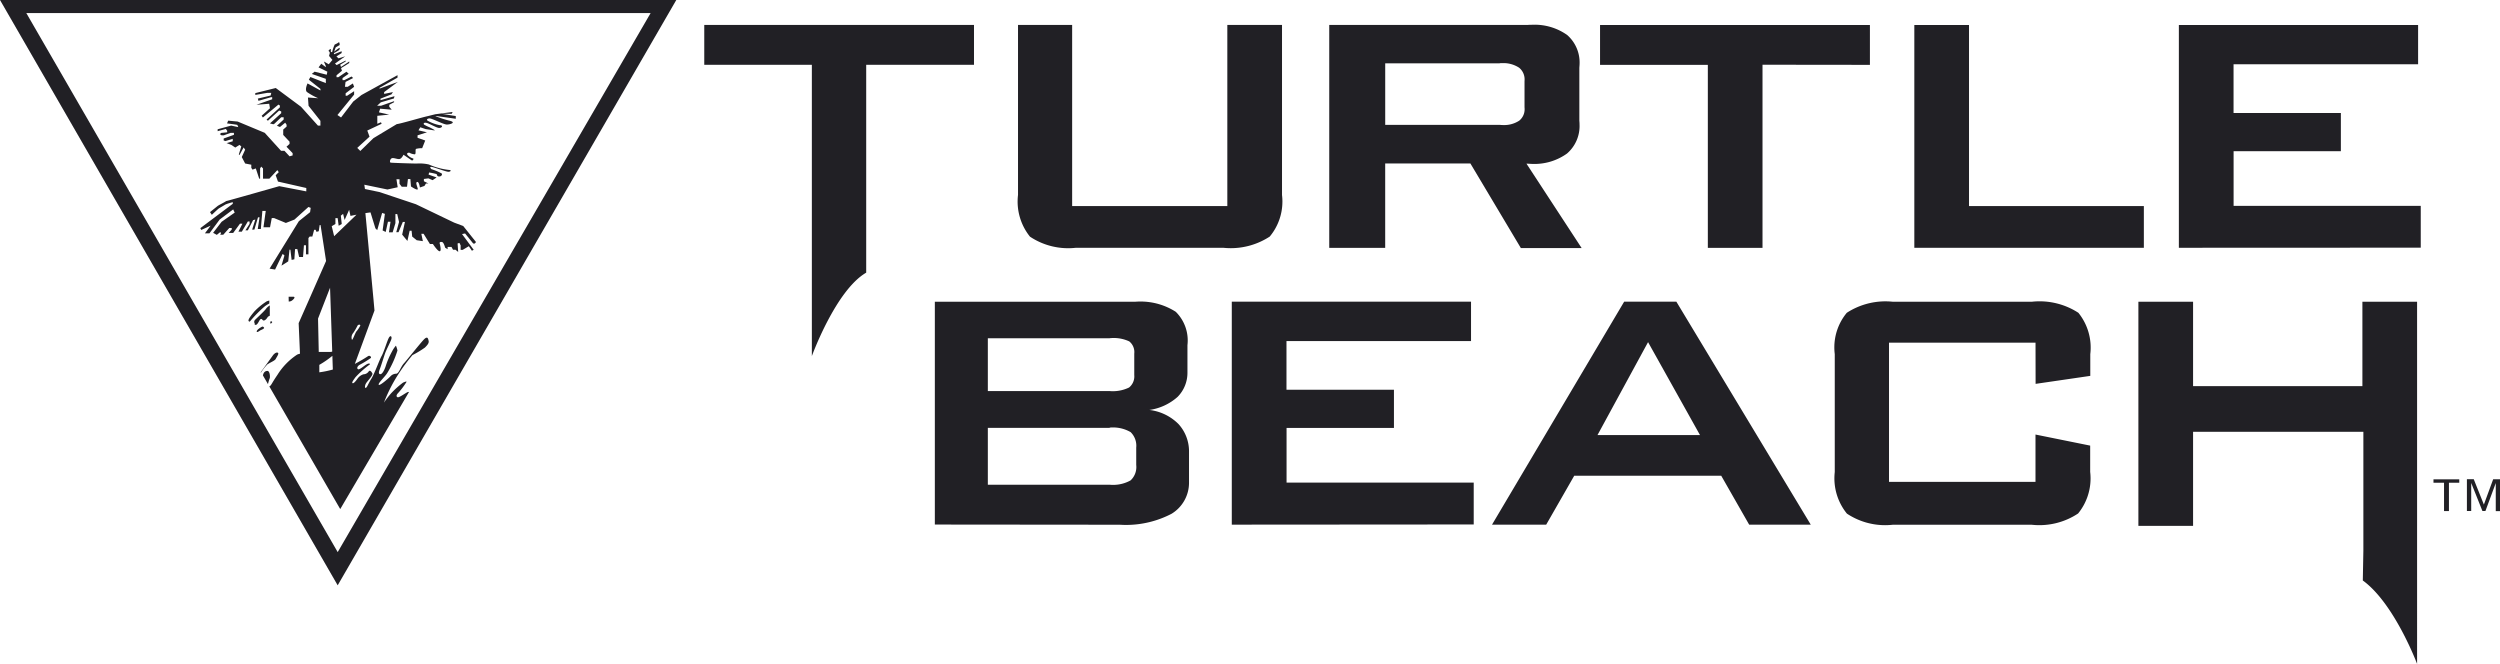
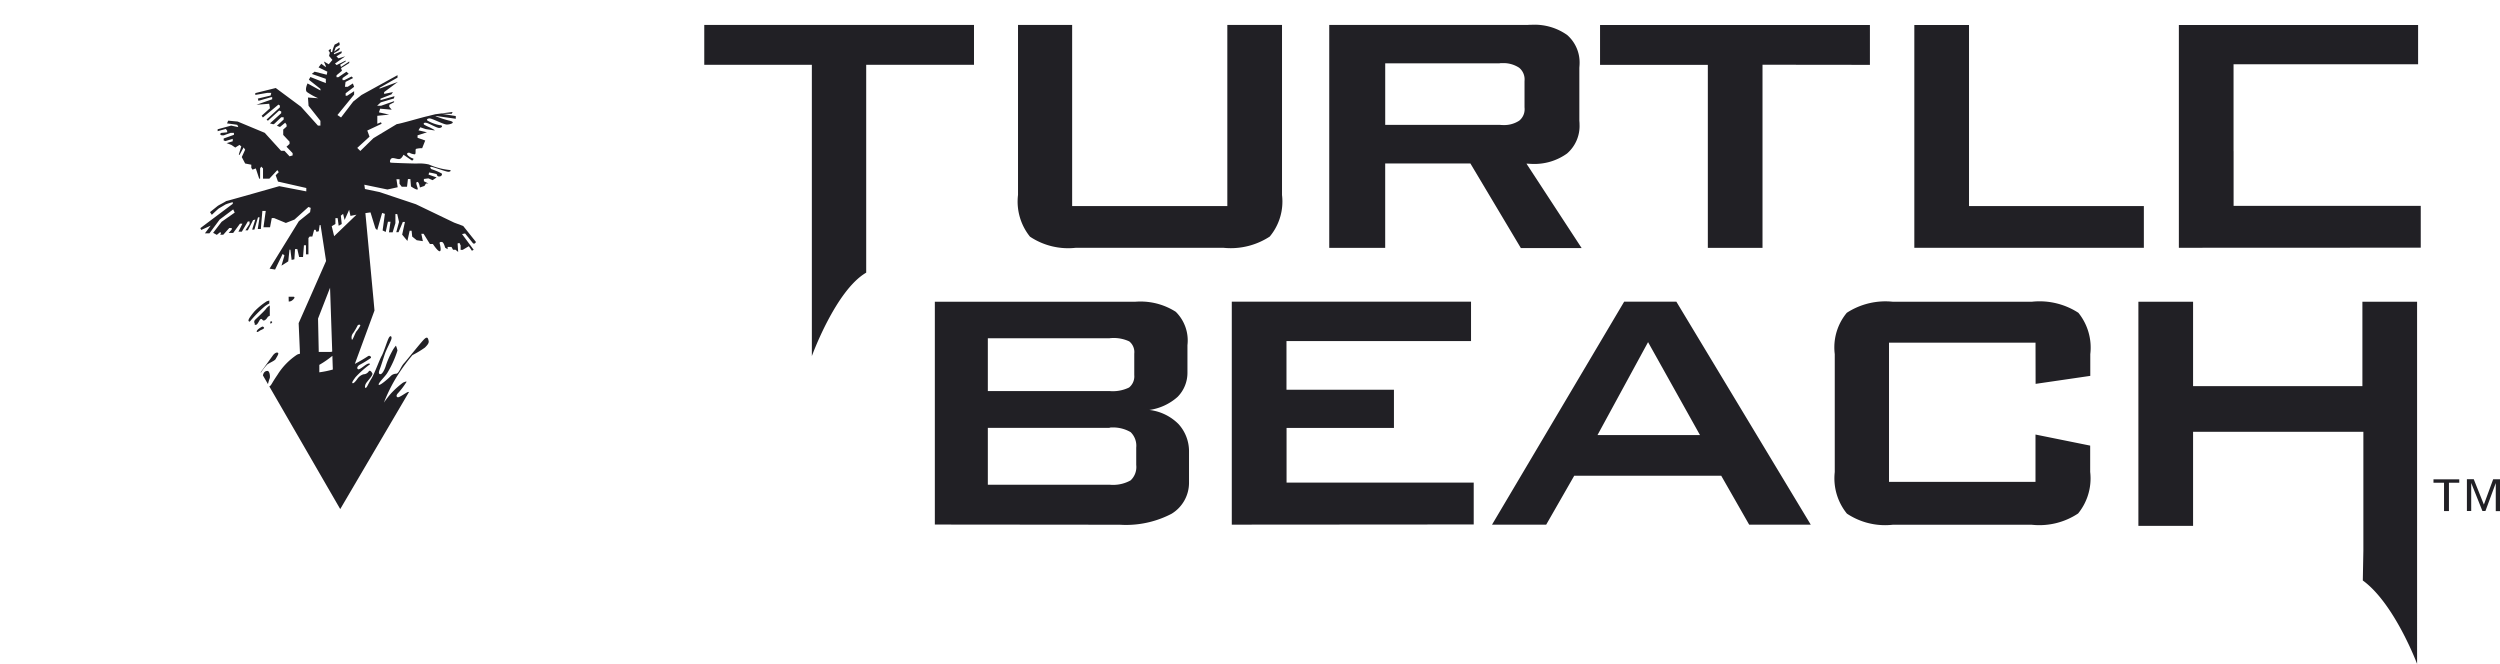
<svg xmlns="http://www.w3.org/2000/svg" id="_1726430725920" width="276.347" height="73.386" viewBox="0 0 276.347 73.386">
  <g id="Grupo_3" data-name="Grupo 3">
-     <path id="Path_1" data-name="Path 1" d="M1708.76,3163.28h-37.33l37.327,64.7,37.429-64.7Zm-34.421,1.446h69.01l-34.59,59.584Z" transform="translate(-1671.43 -3163.28)" fill="#212025" />
    <g id="Grupo_2" data-name="Grupo 2" transform="translate(22.091 4.663)">
      <path id="Path_2" data-name="Path 2" d="M2211.32,3312.76a6.728,6.728,0,0,0-.19.652l-.555-.959h0c.067-.374.271-.5.5-.5s.317.543.25.836Zm-.2-1.56c.271-.192.769-.374.871-.578s.374-.577.249-.666-.339,0-.543.249l-1.356,1.876v.077a6.081,6.081,0,0,1,.747-.951Zm21.8-14.443-.338.066,1.289,1.742-.2.1-.338-.5-.679.406h-.227v-.5l-.137-.271-.2.066.067.938-.3-.25h-.271l-.169-.306h-.431v.25l-.271-.169s-.137-.542-.306-.61-.338,0-.3.134.227.871,0,.871-.747-.8-.747-.8h-.329l-.7-1.13h-.25l.17.813-.679-.1-.5-.406-.067-.644h-.215l-.249,1.129-.578-.7.306-1.4h-.234l-.475,1.13h-.249l.306-1.13-.2-.871h-.2v1l-.306,1.018h-.408l.172-1.172h-.284l-.249,1.13-.339-.169.25-1.832-.306-.1-.542,1.9-.2-.2-.542-1.762-.565.08.894,9.525.112,1.244-2.172,5.9c.5-.264,1-.553,1.471-.863.17-.1.361.067.306.2a10.952,10.952,0,0,1-1.277.78c-.25.169-.306.406-.137.475s.667-.406.973-.565.408,0,.271.066a10.91,10.91,0,0,0-1.55,1.392c-.17.249-.441.578-.306.645s.431-.338.566-.531a1.241,1.241,0,0,1,.643-.452.7.7,0,0,0,.565-.307c.138-.2.294,0,.409.2s-.578.881-.712,1.129-.137.542,0,.475.249-.44.6-1,.883-2.068,1.132-2.508.566-1.526.77-1.957.408-.214.306.1-.543,1.129-.7,1.583-.44,1.391-.577,1.729-.138.543.067.543.44-.44.577-.849a9.159,9.159,0,0,1,.712-1.658,3.22,3.22,0,0,1,.43-.645,2.516,2.516,0,0,1,.17.542,11.2,11.2,0,0,1-1.132,2.49c-.249.406-1.04,1.13-.937,1.29s1.132-.747,1.311-.948a.867.867,0,0,1,.609-.272c.306,0,.5-.747.848-1.13s1.742-2.134,2.182-2.609.5-.169.565.1-.169.5-.408.747a10.94,10.94,0,0,1-1.38.836,20.231,20.231,0,0,0-1.911,2.677,17.58,17.58,0,0,0-1.244,2.576,11.208,11.208,0,0,1,.769-1,9.6,9.6,0,0,1,1.356-1.218c.227-.089.475-.2.328,0a8.508,8.508,0,0,1-.938,1.218c-.138.168-.169.338,0,.405s.906-.5,1.132-.578a.234.234,0,0,1,.062-.008.211.211,0,0,1,.062.009l-7.6,12.939-7.838-13.559c.249-.135.169-.215.906-1.29a7.28,7.28,0,0,1,2.167-2.224,1.333,1.333,0,0,1,.316-.1l-.146-3.38,1.21-2.737,1.821-4.135-.609-3.967h-.1l-.1.677-.25.067-.1-.227h-.159l-.2.747h-.293l-.138.169v1.8h-.271v-1h-.227l-.1,1.29h-.431l-.2-.871h-.249l-.08,1.13-.3.066-.137-1.13h-.1l-.137,1.29-.747.475.328-1.13-.2-.17-.836,1.73-.609-.1,3.235-5.243,1.244-1,.067-.475-.25-.1-1.544,1.394-.951.374-1.311-.543h-.248l-.192,1.018h-.724l.25-1.8h-.374l-.17,1.99h-.338l.2-1.289h-.172l-.4,1.356h-.248l.351-1.11-.249.066-.578,1.129h-.271l.463-.712v-.271h-.191l-.667,1.129h-.374l.44-.881h-.271l-.747,1.018h-.5l.339-.374v-.169h-.272l-.667.747h-.338l.1-.192-.1-.1-.373.306-.408-.227.938-1.219,1.448-1.017-.168-.354-1.493,1.12-1.132,1.525h-.5l.635-.848-1.04.475-.1-.2,3.585-2.69v-.182a6.827,6.827,0,0,0-.79.248l-.747.441c-.1.066-.781.711-.781.711l-.2-.3.826-.664c.169-.135.679-.361.96-.555.089,0,5.871-1.649,5.871-1.649l2.986.577v-.373l-3.133-.712-.249-.7.339-.338-.157-.229-.883.948h-.7v-1.134l-.2-.2-.124.2v1.129h-.1l-.374-1.129-.362.135-.136-.2v-.346l-.68-.134-.373-.712.373-.814-.169-.249-.463.848-.067-.079.271-.881-.2-.169-.462.293-.44-.293-.523-.2.679-.2v-.273l-.8.249-.2-.067v-.217l1.133-.406v-.216h-.374l-.747.271h-.249l-.182-.132.137-.134.667-.066v-.175l-.147-.2-.906.25v-.213l1.493-.406.791.169-.112-.25s-.361-.066-1.132-.159l.124-.306,1.053.1,2.986,1.244h0l1.809,1.991h.374l.565.609.338-.1v-.252l-.679-.712.339-.306v-.249l-.7-.747v-.593l.373-.329v-.205l-.154-.226-.578.475-.339-.135.747-.689v-.249h-.271l-.747.711-.124.067-.374-.1,1.245-1.129v-.193l-.227-.1-1.244,1.129-.147-.134,1.471-1.345v-.206l-.159-.1-1.719,1.423-.137-.191.916-.825-.08-.5-1.413.112,1.742-.609v-.226h-.137l-1.381.4-.067-.25,1.414-.338.067-.293h-.441l-1.324.227v-.2l2.262-.565,2.787,2.068,1.879,2.091h.271v-.53l-1.311-1.66-.067-.917,1.133.08a7.157,7.157,0,0,1-1.244-.689c-.271-.25.067-.948.067-.948l1.426.779v-.171l-1.28-1.018.169-.3,1.707.677v-.474l-1.55-.542.306-.25,1.346.338.067-.338-.973-.476.3-.4.5.374v-.124l-.214-.5.542.306.405-.48-.373-.44.08-.316h0a.245.245,0,0,0-.1-.2c-.1-.08.1-.227.226-.25a1.323,1.323,0,0,0-.01.17,1.466,1.466,0,0,0,.01.17h.136a4.267,4.267,0,0,1,.285-.836,2.039,2.039,0,0,0,.408-.213c.138-.169.138.271.138.271l-.431.25a4.43,4.43,0,0,0-.2.586h0v-.072a3.864,3.864,0,0,1,.579-.441c.137-.067,0,.226,0,.226a6.08,6.08,0,0,1-.578.339v.135l.848-.339v.2l-.577.374.227.214.747-.227-1.132.8.181.169,1-.5v.1l-.6.361.08.25.916-.609v.169s-.554.361-.906.564l.1.293-.6.5v.214h.2l.894-.609.249.227-.679.475v.227h.2l.8-.4.169.169-.836.43-.067.543h.3l.577-.373.138.373-.938.712v.271h.168l.769-.5v.374l-1.844,2.259.4.271,1.346-1.761.916-.724h0l3.981-2.193v.271l-1.991,1.129v.09l2.026-.747-1.515,1.129v.2l.974-.2-.169.25-1.209.475v.168l1.55-.44-.067.25-1.448.43-.408.374h.44l1.436-.5v.112l-.532.284v.227l.271.316-1.279-.112-.137.405,1.133.249-1.311.134v.881l.408-.169.067.169-1.583.747.249.678L2221,3287.3l.339.339,1.448-1.414,2.59-1.56c.284,0,2.794-.747,3.394-.872l.859-.214h0l1.911-.25-.1.2h-1.133l1.583.25v.3l-2.115-.3h-.159a12.4,12.4,0,0,0,1.516.5c.906.2.137.439-.227.439s-1.618-.677-1.9-.677-.4.169-.192.271a4.349,4.349,0,0,0,1.312.477c.408,0,.25.306-.066.306s-1.21-.578-1.515-.578-.17.2-.17.2a4.122,4.122,0,0,0,.6.3c.271.135.814.406.475.339l-.883-.135-.6-.2-.2.339.938.214-1.04.338v.271l.848.3-.339.849h-.062a2.524,2.524,0,0,0-.58.068c-.17,0,0,.577-.17.609a1.4,1.4,0,0,1-.609-.181c-.2,0-.306.08-.2.249a1.344,1.344,0,0,0,.6.384c.137,0,0,.285-.137.216l-.906-.622s-.2.44-.44.475-.565-.134-.8-.1-.338.475-.169.5,2.421.1,2.862.1c.109-.007.22-.012.329-.012a4.651,4.651,0,0,1,1.019.113,7.637,7.637,0,0,0,2.262.609c.249,0,.169.2-.1.2s-1.685-.543-1.879-.543-.137.1,0,.25a6.864,6.864,0,0,1,1.132.475c.1.1,0,.338-.271.338s-.214-.214-.3-.271a6.654,6.654,0,0,0-.814-.17l-.056.232.884.316-.44.3-.463-.2-.5.067v.25l.5.25h-.272l-.169.271-.5.169s-.1-.677-.306-.61,0,.44.067.747-.747-.25-.747-.25l-.067-.813h-.271l-.1.848h-.581l-.249-.328v-.5h-.339l.138.881-1.133.25-2.555-.53.067.475,1.617.338,4.016,1.345,4.231,2.033h0l1,.373,1.413,1.773-.137.169h-.168Zm-12.525,11.71c.067.25.374-.769.543-.916a3.19,3.19,0,0,0,.4-.612c0-.135-.2-.135-.306,0a6.318,6.318,0,0,1-.475.814.767.767,0,0,0-.189.5.74.74,0,0,0,.02.172Zm-8.812-1.956s-.137-.1-.181,0a.38.38,0,0,0-.015.106.346.346,0,0,0,.017.106.249.249,0,0,0,.192-.158Zm-2.443-.035a14.7,14.7,0,0,1,1.583-1.618,3.317,3.317,0,0,1,.556-.36v-.328l-.271.08a7.27,7.27,0,0,0-1.382,1.131c-.2.249-.747.881-.635,1.051s.159,0,.159,0Zm.508.329c.3.271.5-.5.667-.577s.17.1.306.146.338-.146.44-.316.182-.134.271-.214v-1.13a1.48,1.48,0,0,0-.461.428c-.2.25-1,1-1.132,1.13a.32.32,0,0,0-.067.442Zm.555.711c.137-.1.5-.192.5-.329a.21.21,0,0,0-.2-.136h-.006c-.374.2-.609.4-.609.542s.2,0,.338-.08Zm3.222-3.234h0a.668.668,0,0,0,.292-.066c.271-.17.543-.5.137-.463h-.441Zm4.445-5.176v-1.494l3.048-2.93-.667.134-.147-.677-.5,1.13-.169-.677-.25.2.1.917-.339.2-.112-.848h-.248v.645l-.408.25.883,3.66v.405l-1.561,4-.836,2.147.079,3.683h1.29c.293,0,.293-.168.44-.373s.306,0,.249.066a2.475,2.475,0,0,1-.316.609,10.473,10.473,0,0,1-1.6,1.13h0v.824a10.9,10.9,0,0,0,1.494-.308l-.431-12.7Z" transform="translate(-2203.6 -3275.614)" fill="#212025" />
    </g>
  </g>
  <g id="Grupo_4" data-name="Grupo 4" transform="translate(103.326 33.306)">
    <path id="Path_3" data-name="Path 3" d="M4331.77,3988.09l1.028-2.8h.755v3.521h-.469v-3.1l-1.142,3.089h-.333l-1.239-3.1v3.1h-.476v-3.517h.755Zm-2.719-2.418h-1.142v3.135h-.543v-3.132H4326.2v-.378h2.849Zm-10.663,10.814.062-3.3v-13.144h-18.824v10.4h-6.045V3965.67h6.045V3975h18.717v-9.331h6.045V4005.7s-2.5-6.68-6-9.22Zm-36.181-26.294h-16.192v15.384h16.192v-5.228l6.045,1.224v2.909a6.26,6.26,0,0,1,.042.722,6.138,6.138,0,0,1-1.375,3.87,7.751,7.751,0,0,1-5.112,1.248h-15.392a7.942,7.942,0,0,1-.834.045,7.615,7.615,0,0,1-4.219-1.277,6.186,6.186,0,0,1-1.384-3.9,6.447,6.447,0,0,1,.04-.7V3971.46a6.174,6.174,0,0,1-.047-.748,5.988,5.988,0,0,1,1.377-3.821,7.84,7.84,0,0,1,4.272-1.266q.4,0,.8.041h15.4a7.877,7.877,0,0,1,5.129,1.225,6.13,6.13,0,0,1,1.315,4.572v2.4l-6.045.883-.008-4.557Zm-48.417,10.216h11.333l-5.742-10.276Zm-11.658,9.9,14.606-24.645h5.772l14.855,24.646h-6.808l-3.089-5.409H4231.22l-3.1,5.409Zm-28.766,0v-24.645h26.446v4.353h-20.4v5.381h11.879v4.223h-11.87v6.044h20.688v4.624Zm-13.5-10.7H4166.4v6.286h13.464c.128.012.259.019.388.019a3.952,3.952,0,0,0,1.931-.5,2.014,2.014,0,0,0,.62-1.7V3981.8a2.169,2.169,0,0,0,.011-.218,2.093,2.093,0,0,0-.629-1.5,3.869,3.869,0,0,0-1.935-.519,3.6,3.6,0,0,0-.384.019Zm0-9.9H4166.4v5.834h13.464c.119.011.241.016.362.016a4.1,4.1,0,0,0,1.785-.408,1.581,1.581,0,0,0,.582-1.224,1.1,1.1,0,0,0-.007-.15V3971.4a1.509,1.509,0,0,0-.559-1.352,4.089,4.089,0,0,0-1.709-.373,4.332,4.332,0,0,0-.454.025Zm-19.324,20.589v-24.63H4182.7c.192-.015.388-.023.583-.023a7.235,7.235,0,0,1,3.89,1.135,4.45,4.45,0,0,1,1.292,3.688v3.066a3.782,3.782,0,0,1-1.083,2.646,5.933,5.933,0,0,1-3.127,1.451,5.428,5.428,0,0,1,3.226,1.565,4.465,4.465,0,0,1,1.158,3c0,.04,0,.081,0,.12v3.162c0,.066,0,.136,0,.2a4.01,4.01,0,0,1-1.932,3.43,10.89,10.89,0,0,1-5.028,1.233c-.235,0-.472-.01-.706-.023Z" transform="translate(-4160.532 -3965.62)" fill="#212025" />
  </g>
  <g id="Grupo_5" data-name="Grupo 5" transform="translate(77.85 2.739)">
-     <path id="Path_3-2" data-name="Path 3" d="M3709.82,3253.91v-24.629h26.445v4.344h-20.4v5.389h11.863v4.223H3715.87v6.044h20.688v4.617Zm-29.242,0v-24.629h6.045V3249.3h19.327v4.616Zm-16.781-20.234v20.243h-6.044V3233.69h-11.915v-4.408h29.831v4.408Zm-29.045-.153h-12.661v6.8h12.661a3.459,3.459,0,0,0,.373.02,3.042,3.042,0,0,0,1.774-.48,1.611,1.611,0,0,0,.6-1.335c0-.058-.009-.117-.009-.175v-2.833c0-.049.007-.1.007-.15a1.66,1.66,0,0,0-.6-1.36,3.138,3.138,0,0,0-1.854-.51,2.446,2.446,0,0,0-.293.01Zm-18.848,20.4V3229.28h21.88q.283-.022.565-.022a6.222,6.222,0,0,1,3.856,1.133,4.037,4.037,0,0,1,1.37,3.219c0,.157-.025.313-.025.468v5.8a4.135,4.135,0,0,1,.021.416,4.011,4.011,0,0,1-1.387,3.2,6.171,6.171,0,0,1-3.815,1.146c-.2,0-.4-.025-.606-.027h-.058l6.1,9.331h-6.719l-5.58-9.355h-9.418v9.331Zm-28.419-24.647V3249.3h17.153v-20.022h6.045v18.8a5.886,5.886,0,0,1,.044.73,6.038,6.038,0,0,1-1.4,3.862,7.875,7.875,0,0,1-4.307,1.284,8.108,8.108,0,0,1-.829-.043H3587.9a7.617,7.617,0,0,1-5.078-1.231,6.189,6.189,0,0,1-1.321-4.608v-18.794Zm-28.773,36.611v-32.2h-11.893v-4.408h29.816v4.408H3564.72v22.973c-3.369,1.95-6.006,9.218-6.006,9.218Z" transform="translate(-3546.821 -3229.26)" fill="#212025" />
+     <path id="Path_3-2" data-name="Path 3" d="M3709.82,3253.91v-24.629h26.445v4.344h-20.4v5.389v4.223H3715.87v6.044h20.688v4.617Zm-29.242,0v-24.629h6.045V3249.3h19.327v4.616Zm-16.781-20.234v20.243h-6.044V3233.69h-11.915v-4.408h29.831v4.408Zm-29.045-.153h-12.661v6.8h12.661a3.459,3.459,0,0,0,.373.02,3.042,3.042,0,0,0,1.774-.48,1.611,1.611,0,0,0,.6-1.335c0-.058-.009-.117-.009-.175v-2.833c0-.049.007-.1.007-.15a1.66,1.66,0,0,0-.6-1.36,3.138,3.138,0,0,0-1.854-.51,2.446,2.446,0,0,0-.293.01Zm-18.848,20.4V3229.28h21.88q.283-.022.565-.022a6.222,6.222,0,0,1,3.856,1.133,4.037,4.037,0,0,1,1.37,3.219c0,.157-.025.313-.025.468v5.8a4.135,4.135,0,0,1,.021.416,4.011,4.011,0,0,1-1.387,3.2,6.171,6.171,0,0,1-3.815,1.146c-.2,0-.4-.025-.606-.027h-.058l6.1,9.331h-6.719l-5.58-9.355h-9.418v9.331Zm-28.419-24.647V3249.3h17.153v-20.022h6.045v18.8a5.886,5.886,0,0,1,.044.73,6.038,6.038,0,0,1-1.4,3.862,7.875,7.875,0,0,1-4.307,1.284,8.108,8.108,0,0,1-.829-.043H3587.9a7.617,7.617,0,0,1-5.078-1.231,6.189,6.189,0,0,1-1.321-4.608v-18.794Zm-28.773,36.611v-32.2h-11.893v-4.408h29.816v4.408H3564.72v22.973c-3.369,1.95-6.006,9.218-6.006,9.218Z" transform="translate(-3546.821 -3229.26)" fill="#212025" />
  </g>
</svg>